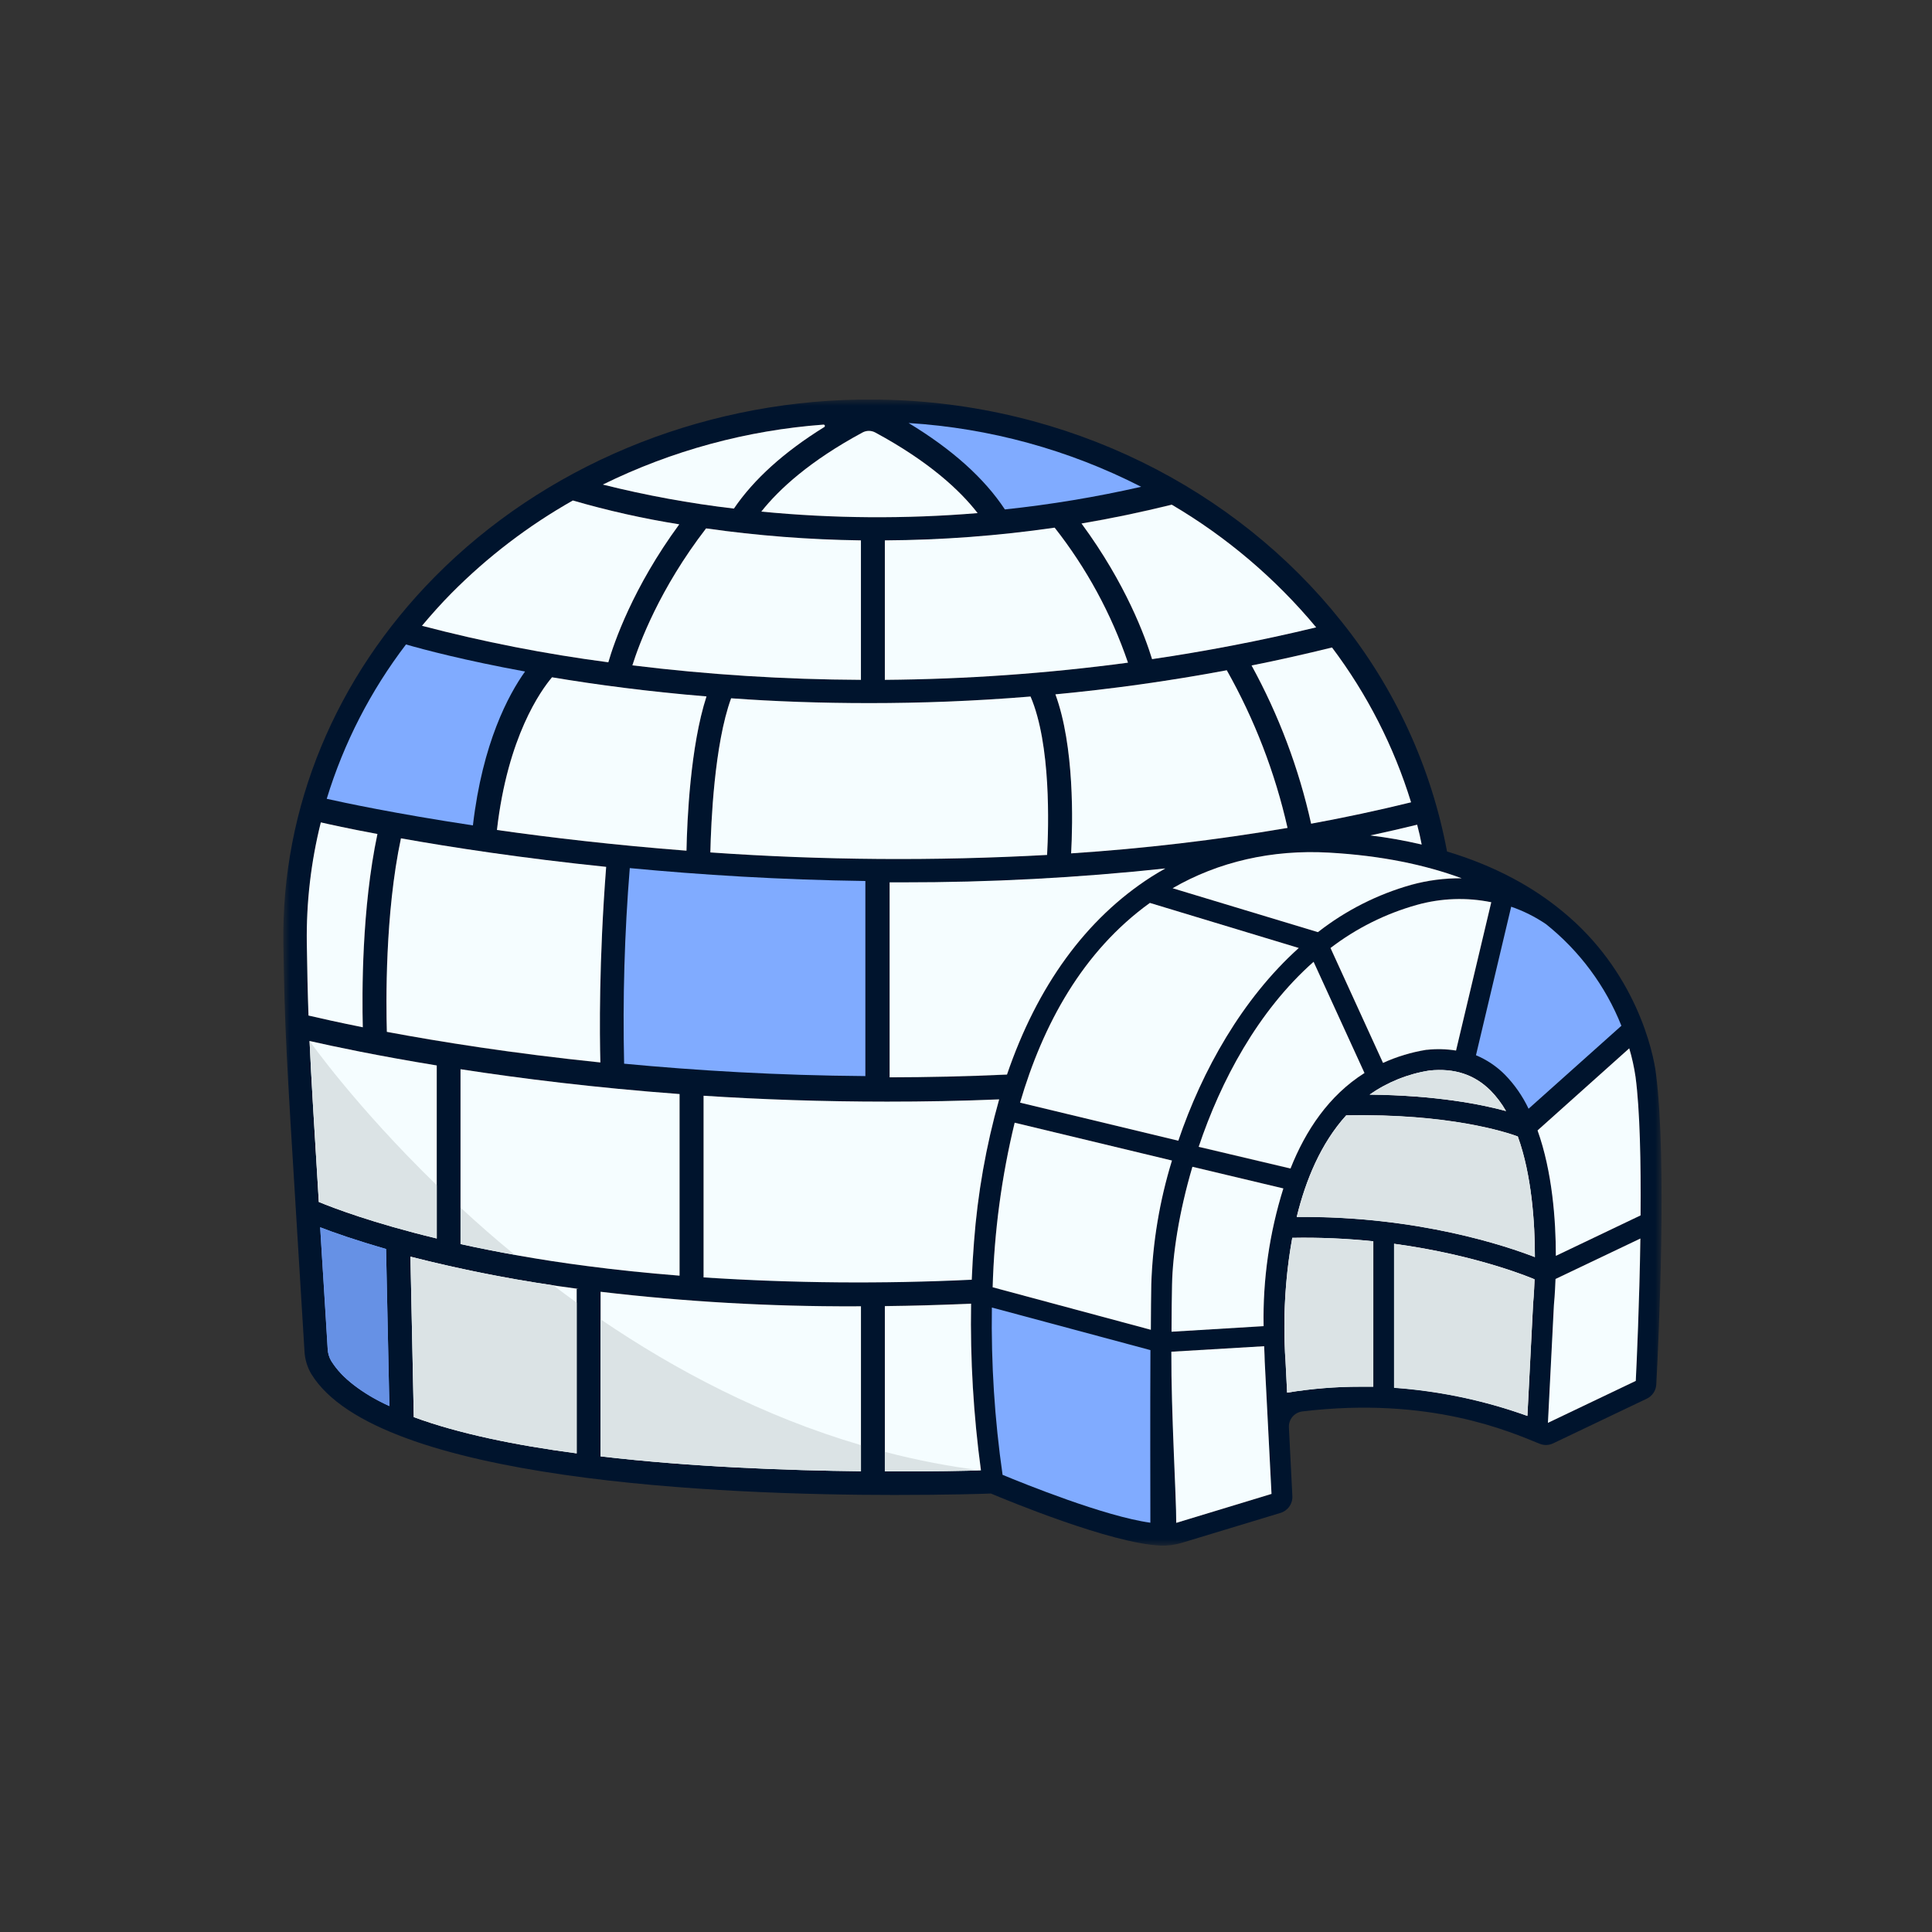
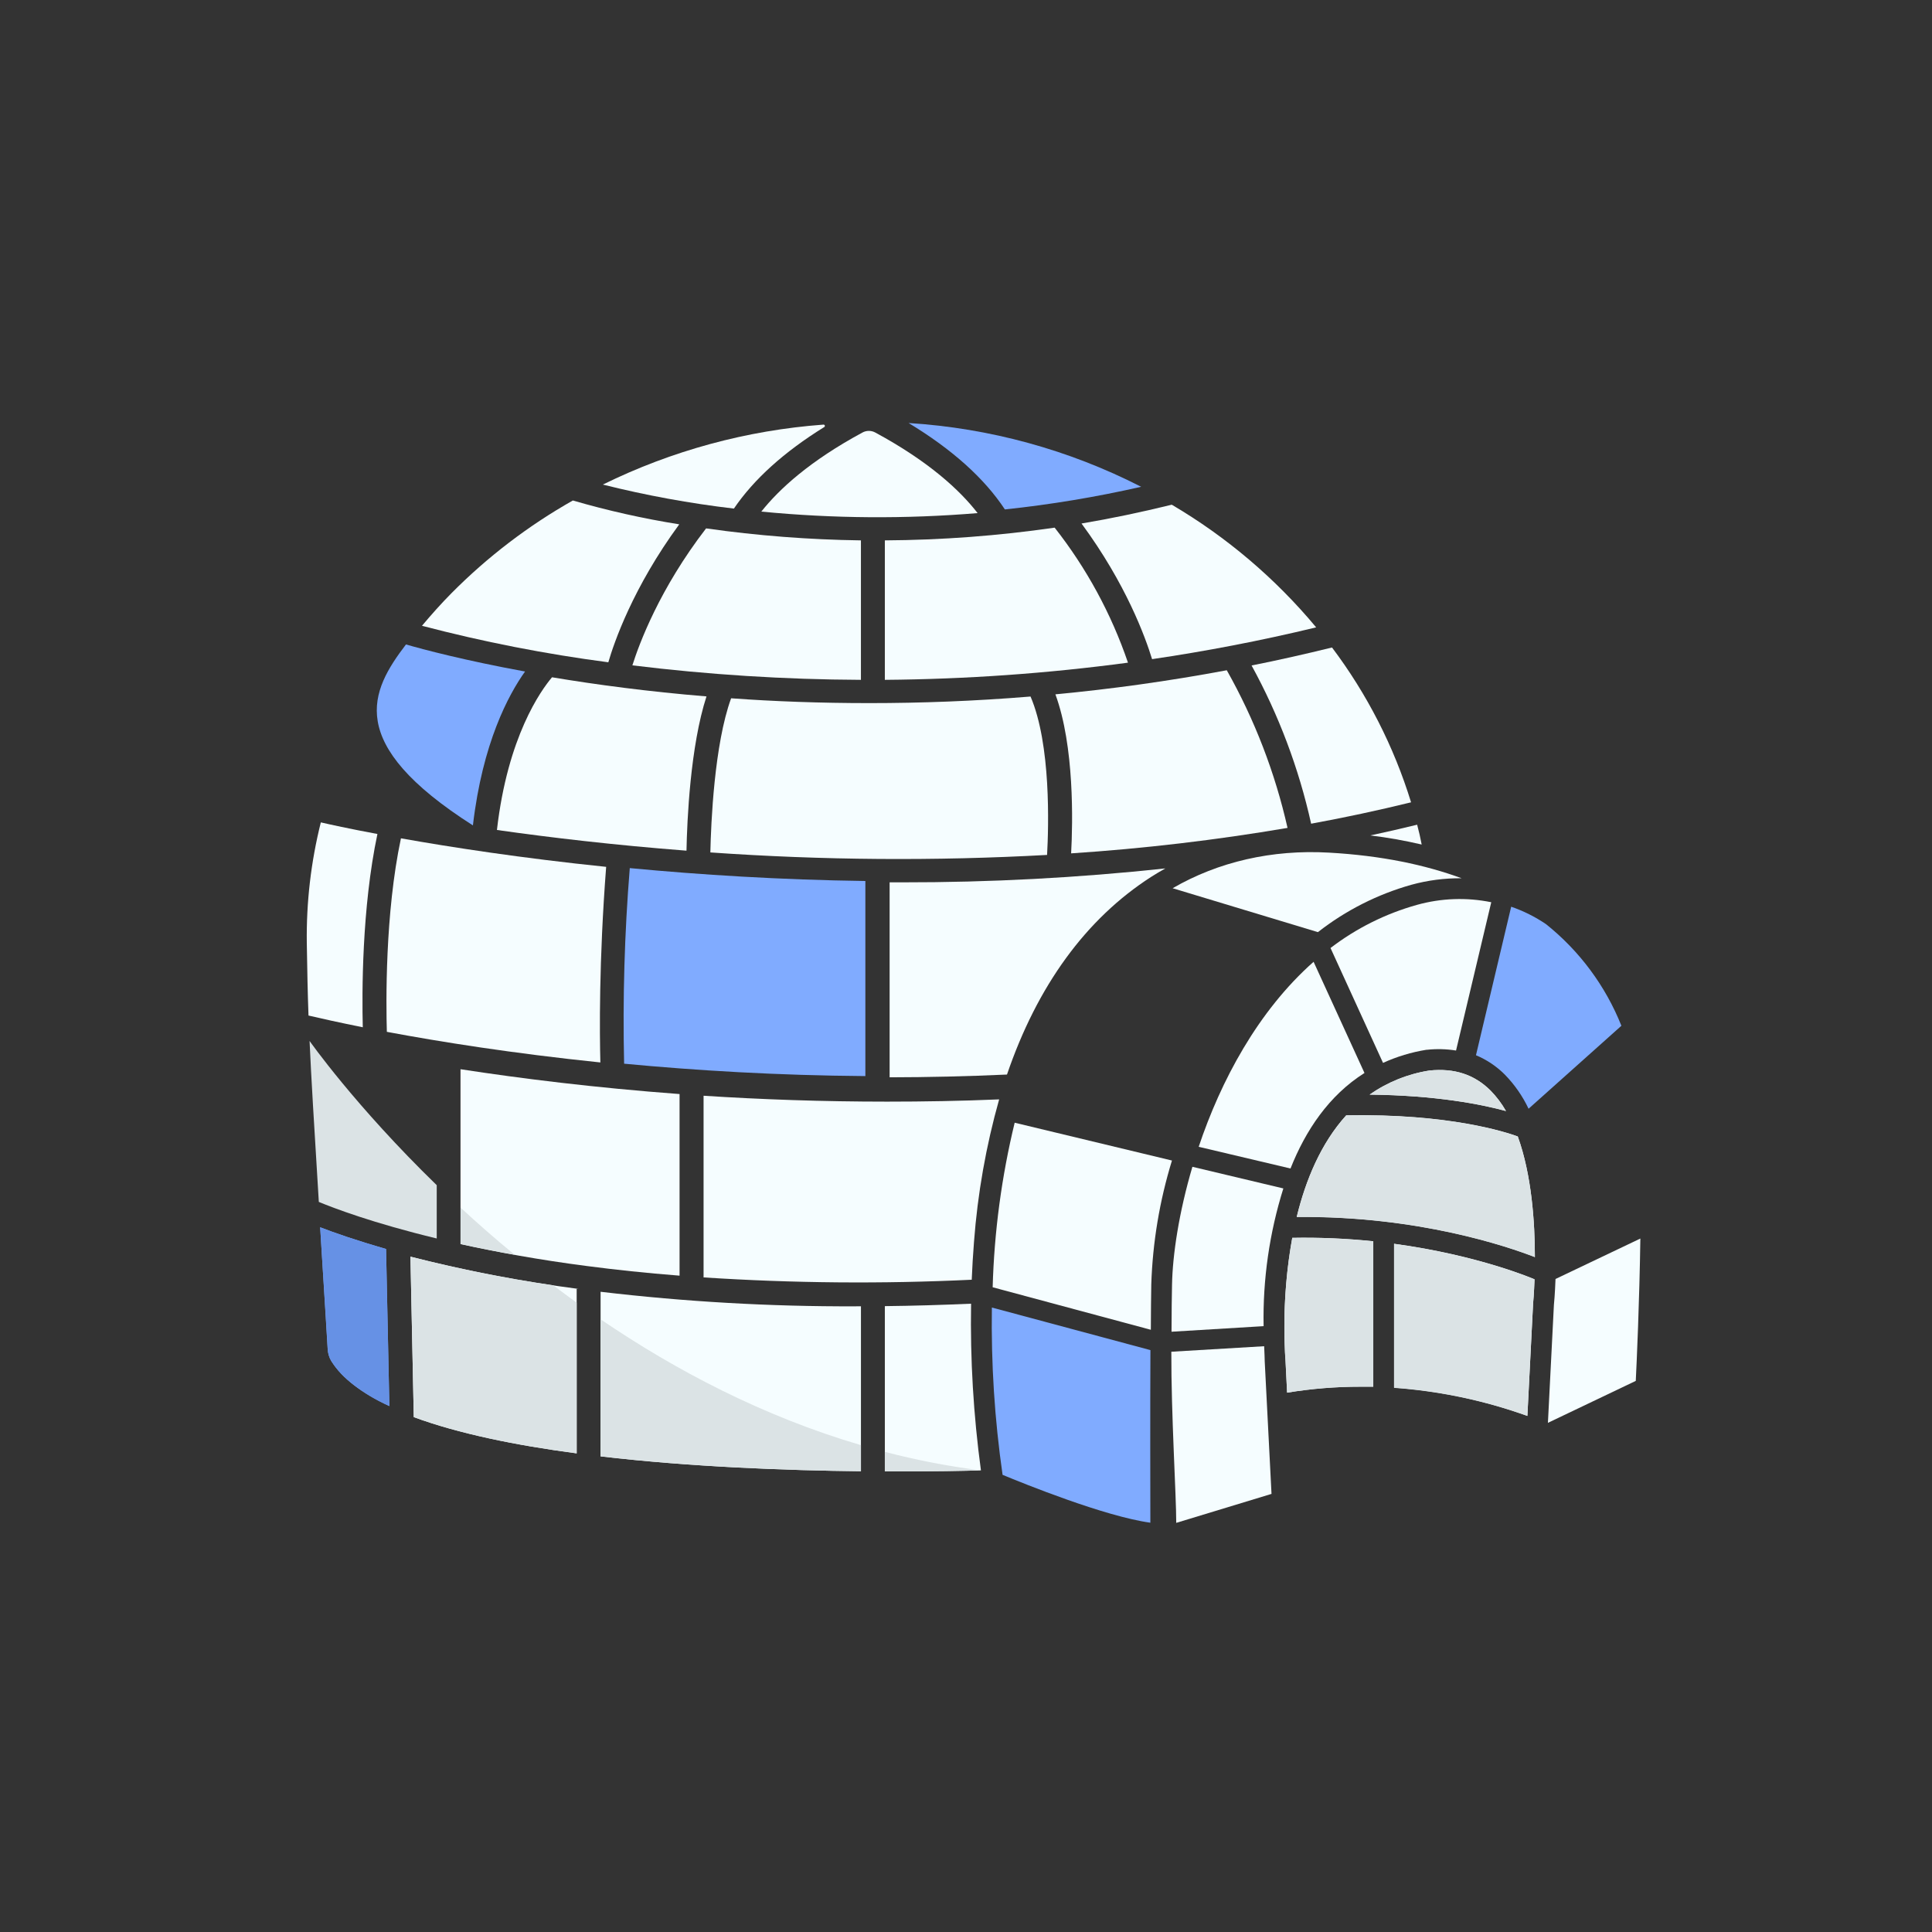
<svg xmlns="http://www.w3.org/2000/svg" width="150" height="150" viewBox="0 0 150 150" fill="none">
  <rect x="0" y="0" width="150" height="150" fill="#333333" stroke="none" />
  <mask id="mask0_2482_443" style="mask-type:luminance" maskUnits="userSpaceOnUse" x="22" y="31" width="107" height="89">
    <path d="M129 31H22V120H129V31Z" fill="white" />
  </mask>
  <g mask="url(#mask0_2482_443)">
-     <path d="M128.573 83.394C128.367 81.66 127 75.394 121.283 70.735C119.051 68.894 116.136 67.249 112.347 66.109C111.123 59.565 108.3 53.423 104.129 48.226C95.975 37.977 82.967 31.258 68.279 31.024L68.245 31V31.024C67.723 31.024 67.2 31.024 66.678 31.024V31L66.653 31.024C54.158 31.243 42.215 36.229 33.763 44.779C26.028 52.603 21.853 62.711 22 73.247C22.102 79.82 22.224 81.836 23.035 95.011C23.206 97.771 23.406 101.019 23.64 104.904C23.67 105.527 23.851 106.134 24.168 106.672C29.28 115.022 56.272 116.068 69.461 116.068C73.536 116.068 76.439 115.981 76.934 115.956C78.062 116.431 86.282 119.851 90.118 119.998C90.674 120.017 91.23 119.944 91.763 119.783L99.42 117.461C99.698 117.376 99.939 117.201 100.105 116.964C100.272 116.727 100.354 116.44 100.338 116.151L100.069 110.815C100.056 110.516 100.156 110.223 100.35 109.995C100.543 109.767 100.816 109.62 101.114 109.583C111.05 108.39 117.281 111.18 119.542 112.095C119.709 112.162 119.888 112.194 120.068 112.188C120.248 112.182 120.424 112.139 120.587 112.061L127.862 108.59C128.073 108.488 128.252 108.332 128.38 108.137C128.509 107.943 128.583 107.717 128.595 107.485C128.787 103.911 129.422 90.064 128.573 83.394ZM116.92 86.261C115.015 85.74 111.514 85.044 106.351 84.988C107.733 84.019 109.32 83.379 110.99 83.118C112.943 82.919 114.486 83.43 115.736 84.672C116.205 85.148 116.61 85.684 116.942 86.264L116.92 86.261ZM115.78 70.06L113.045 81.575C112.298 81.455 111.537 81.435 110.784 81.517H110.741C109.578 81.704 108.447 82.046 107.376 82.534L103.299 73.602C105.302 72.069 107.581 70.931 110.013 70.253C111.892 69.729 113.868 69.659 115.78 70.048V70.06ZM46.614 82.5C39.778 81.794 34.124 80.889 30.037 80.124C29.974 77.953 29.886 70.946 31.131 65.099C35.037 65.795 40.506 66.638 47.063 67.314C46.497 74.635 46.556 80.278 46.614 82.488V82.5ZM38.582 64.451C39.412 57.197 42 53.613 42.859 52.596C46.263 53.16 50.296 53.706 54.852 54.081C53.592 57.956 53.343 63.736 53.299 66.058C47.737 65.618 42.752 65.033 38.582 64.439V64.451ZM49.1 51.658C49.627 49.984 51.214 45.704 54.822 41.025C58.806 41.59 62.821 41.901 66.844 41.955V52.783C60.912 52.757 54.987 52.381 49.1 51.658ZM55.154 66.182C55.203 63.918 55.457 57.803 56.766 54.215C60.105 54.458 63.699 54.59 67.508 54.59C71.463 54.59 75.643 54.439 80.013 54.078C81.609 57.803 81.419 64.171 81.297 66.377C72.587 66.857 63.856 66.792 55.154 66.182ZM81.888 40.981C84.361 44.127 86.284 47.666 87.576 51.449C81.318 52.288 75.013 52.733 68.699 52.783V41.955C73.113 41.935 77.519 41.61 81.888 40.981ZM81.942 53.913C86.219 53.509 90.672 52.9 95.247 52.043C97.407 55.873 98.996 59.997 99.964 64.283C94.401 65.23 88.793 65.889 83.162 66.26C83.294 63.865 83.421 57.934 81.942 53.908V53.913ZM69.07 68.519H70.018C76.852 68.529 83.682 68.168 90.477 67.438C90.106 67.648 89.744 67.862 89.383 68.091C84.305 71.353 80.53 76.563 78.182 83.442C75.071 83.584 72.025 83.652 69.07 83.656V68.519ZM89.275 70.116L100.833 73.602C96.439 77.556 93.338 83.097 91.483 88.564L79.197 85.609C80.97 79.542 84.056 73.865 89.275 70.102V70.116ZM101.985 74.688L105.936 83.321C103.167 85.069 101.36 87.79 100.193 90.736L93.065 89.051C94.783 83.939 97.65 78.51 101.985 74.674V74.688ZM113.48 68.203C112.16 68.19 110.846 68.361 109.574 68.709C106.94 69.448 104.478 70.691 102.323 72.371L91.043 68.962C94.593 66.903 98.768 65.949 103.167 66.197C107.269 66.426 110.662 67.151 113.48 68.188V68.203ZM110.379 65.569C109.065 65.262 107.735 65.026 106.395 64.863C107.615 64.6 108.822 64.327 110.028 64.03C110.169 64.551 110.281 65.062 110.379 65.569ZM109.544 62.282C106.961 62.915 104.375 63.469 101.785 63.943C100.836 59.654 99.282 55.522 97.171 51.668C99.227 51.259 101.321 50.787 103.416 50.271C106.144 53.894 108.221 57.961 109.554 62.292L109.544 62.282ZM102.176 48.698C97.825 49.75 93.567 50.558 89.437 51.167C88.914 49.463 87.415 45.324 83.958 40.635C86.237 40.251 88.572 39.764 90.965 39.175C95.229 41.683 99.025 44.908 102.186 48.708L102.176 48.698ZM66.976 33.576C67.126 33.496 67.294 33.454 67.464 33.454C67.634 33.454 67.802 33.496 67.952 33.576C72.112 35.825 74.525 38.06 75.901 39.837C70.312 40.3 64.692 40.261 59.109 39.72C60.511 37.958 62.903 35.772 66.976 33.576ZM63.934 32.967C63.956 32.966 63.979 32.972 63.998 32.985C64.017 32.998 64.031 33.017 64.038 33.039C64.044 33.061 64.044 33.084 64.035 33.106C64.027 33.127 64.012 33.145 63.992 33.157C60.882 35.085 58.528 37.208 56.98 39.486C53.552 39.084 50.153 38.461 46.805 37.622C52.162 34.989 57.977 33.408 63.934 32.967ZM35.056 46.05C37.851 43.233 41.02 40.813 44.475 38.858C47.188 39.646 49.947 40.264 52.737 40.709C49.139 45.611 47.669 49.906 47.229 51.42C42.352 50.78 37.52 49.834 32.762 48.586C33.489 47.715 34.246 46.868 35.056 46.05ZM23.826 73.218C23.782 70.061 24.148 66.913 24.915 63.85C25.574 64.001 27.083 64.337 29.309 64.751C28.089 70.516 28.113 77.147 28.177 79.757C26.292 79.377 24.871 79.06 23.963 78.846C23.89 77.088 23.855 75.409 23.821 73.218H23.826ZM24.041 80.818C25.93 81.251 29.324 81.972 33.914 82.722V96.155C28.924 94.952 25.882 93.784 24.754 93.321C24.378 87.172 24.163 83.661 24.036 80.818H24.041ZM44.778 100.074V112.84C40.042 112.212 35.603 111.307 32.132 110.026L31.873 97.567L32.561 97.742L33.003 97.852C33.199 97.9 33.394 97.949 33.597 97.995C33.799 98.041 33.999 98.093 34.207 98.139L34.939 98.304L35.493 98.426L36.451 98.631C36.807 98.706 37.183 98.779 37.542 98.852C38.46 99.036 39.423 99.213 40.432 99.385C41.246 99.523 42.093 99.659 42.972 99.792C43.614 99.887 44.273 99.982 44.949 100.072L44.778 100.074ZM39.959 97.421L39.4 97.319L38.846 97.216L38.306 97.112L37.779 97.007L37.259 96.902L36.282 96.698L35.757 96.583V83.014C40.455 83.744 46.211 84.455 52.764 84.942V99.042C50.137 98.838 47.745 98.579 45.596 98.297C43.575 98.032 41.69 97.735 39.954 97.421H39.959ZM66.849 114.218C61.131 114.155 53.665 113.887 46.634 113.064V100.284C53.192 101.058 59.791 101.435 66.395 101.413H66.849V114.218ZM68.704 114.218V101.389C70.848 101.365 73.079 101.301 75.398 101.199C75.327 105.526 75.584 109.852 76.165 114.14C75.14 114.189 72.41 114.257 68.699 114.238L68.704 114.218ZM75.628 96.398C75.55 97.391 75.491 98.375 75.452 99.339C68.514 99.671 61.563 99.61 54.632 99.159V85.073C59.07 85.361 63.846 85.531 68.875 85.531C71.697 85.531 74.608 85.473 77.576 85.346C76.557 88.963 75.903 92.671 75.623 96.418L75.628 96.398ZM89.383 99.724C89.368 100.605 89.354 101.832 89.349 103.244L77.068 99.943C77.189 95.636 77.762 91.354 78.777 87.167L90.984 90.103C90.025 93.225 89.486 96.46 89.383 99.724ZM91.336 118.225C91.336 116.054 90.941 109.802 90.955 104.938L98.148 104.52C98.167 104.787 98.192 105.688 98.192 105.703L98.719 115.995L91.336 118.225ZM98.118 102.952L90.97 103.385C90.97 101.783 90.994 100.707 91.009 99.733C91.053 97.416 91.541 94.134 92.591 90.58L99.637 92.269C98.554 95.728 98.036 99.339 98.104 102.962L98.118 102.952ZM106.634 107.65C106.307 107.65 105.97 107.65 105.633 107.65C103.727 107.649 101.825 107.804 99.945 108.113L99.818 105.586C99.818 105.574 99.818 105.501 99.803 105.376C99.802 105.355 99.802 105.333 99.803 105.311C99.803 105.286 99.803 105.262 99.803 105.235C99.804 105.226 99.804 105.216 99.803 105.206C99.803 105.184 99.803 105.16 99.803 105.133C99.803 105.033 99.788 104.919 99.783 104.79C99.778 104.661 99.783 104.546 99.769 104.417C99.769 104.359 99.769 104.296 99.769 104.23C99.769 103.872 99.752 103.448 99.754 102.976C99.754 102.849 99.754 102.718 99.754 102.584C99.754 102.499 99.754 102.411 99.754 102.324C99.754 102.097 99.754 101.861 99.774 101.618C99.774 101.496 99.778 101.372 99.788 101.245C99.788 101.119 99.788 101.002 99.808 100.863C99.827 100.724 99.82 100.603 99.83 100.469C99.84 100.335 99.847 100.201 99.857 100.064C99.866 99.928 99.876 99.792 99.888 99.653L99.91 99.41C99.91 99.293 99.932 99.166 99.945 99.054C99.945 98.972 99.962 98.886 99.969 98.811C99.984 98.667 100.001 98.523 100.018 98.38L100.054 98.081C100.067 97.978 100.079 97.876 100.093 97.774C100.108 97.671 100.12 97.584 100.135 97.489C100.155 97.34 100.176 97.189 100.203 97.036C100.23 96.883 100.257 96.69 100.289 96.518C100.311 96.381 100.335 96.245 100.36 96.109C102.459 96.071 104.56 96.162 106.649 96.381L106.634 107.65ZM119.159 99.31C119.122 100.349 119.061 101.041 119.049 101.179C119.048 101.184 119.048 101.189 119.049 101.194L118.604 109.909C115.271 108.709 111.788 107.972 108.253 107.718V96.564C114.844 97.46 119.097 99.295 119.156 99.325V99.31H119.159ZM100.694 94.47C101.387 91.617 102.569 88.754 104.537 86.583C112.55 86.432 116.988 87.902 117.857 88.224C118.13 88.994 118.352 89.781 118.521 90.58C118.977 92.891 119.194 95.242 119.168 97.596C117.108 96.793 110.101 94.383 100.679 94.48L100.694 94.47ZM127.015 107.202L120.194 110.46L120.658 101.316C120.672 101.199 120.741 100.439 120.784 99.29L127.376 96.15C127.284 101.111 127.074 105.751 127 107.212L127.015 107.202ZM127.386 94.353L120.809 97.494C120.809 94.728 120.531 90.945 119.388 87.756L126.492 81.392C126.708 82.117 126.871 82.856 126.981 83.603C127.323 86.169 127.406 90.263 127.371 94.363L127.386 94.353Z" fill="#00142D" />
    <path d="M110.379 65.569C109.065 65.262 107.735 65.026 106.395 64.863C107.615 64.6 108.821 64.327 110.027 64.03C110.169 64.551 110.281 65.062 110.379 65.569Z" fill="#F5FDFF" />
    <path d="M127.357 96.16C127.284 101.121 127.074 105.751 127.001 107.212L120.18 110.469L120.644 101.325C120.658 101.209 120.727 100.449 120.77 99.3L127.357 96.16Z" fill="#F5FDFF" />
-     <path d="M127.373 94.363L120.796 97.504C120.796 94.738 120.518 90.955 119.375 87.766L126.494 81.393C126.709 82.117 126.873 82.856 126.982 83.603C127.324 86.169 127.407 90.264 127.373 94.363Z" fill="#F5FDFF" />
    <path d="M116.926 86.261C115.022 85.74 111.516 85.044 106.34 84.986C107.722 84.017 109.309 83.377 110.979 83.116C112.932 82.917 114.475 83.428 115.725 84.669C116.192 85.146 116.596 85.682 116.926 86.261Z" fill="#F5FDFF" />
    <path d="M119.167 97.596C117.106 96.793 110.1 94.382 100.676 94.48C101.369 91.627 102.551 88.764 104.519 86.592C112.531 86.441 116.97 87.912 117.839 88.233C118.923 91.228 119.167 94.918 119.167 97.596Z" fill="#F5FDFF" />
    <path d="M106.621 96.369V107.66C106.294 107.66 105.957 107.66 105.62 107.66C103.714 107.659 101.812 107.813 99.931 108.123L99.805 105.586C99.594 102.416 99.771 99.233 100.332 96.106C102.432 96.066 104.532 96.154 106.621 96.369Z" fill="#F5FDFF" />
    <path d="M119.143 99.309C119.103 100.444 119.035 101.164 119.03 101.203L118.586 109.928C115.252 108.728 111.769 107.991 108.234 107.737V96.564C114.826 97.459 119.079 99.295 119.138 99.324L119.143 99.309Z" fill="#F5FDFF" />
    <path d="M98.72 115.986L91.323 118.235C91.323 116.064 90.927 109.812 90.942 104.948L98.149 104.52C98.168 104.787 98.193 105.688 98.193 105.703L98.72 115.986Z" fill="#F5FDFF" />
    <path d="M98.106 102.962L90.957 103.395C90.957 101.793 90.981 100.717 90.996 99.743C91.04 97.426 91.528 94.144 92.578 90.59L99.639 92.27C98.556 95.728 98.038 99.339 98.106 102.962Z" fill="#F5FDFF" />
    <path d="M105.938 83.306C103.169 85.054 101.362 87.776 100.195 90.722L93.066 89.037C94.775 83.939 97.651 78.51 101.987 74.674L105.938 83.306Z" fill="#F5FDFF" />
    <path d="M115.781 70.049L113.047 81.563C112.299 81.443 111.539 81.423 110.786 81.505H110.742C109.58 81.692 108.449 82.035 107.378 82.522L103.301 73.603C105.304 72.069 107.583 70.932 110.015 70.253C111.893 69.73 113.87 69.659 115.781 70.049Z" fill="#F5FDFF" />
    <path d="M113.48 68.188C112.16 68.175 110.846 68.346 109.573 68.695C106.939 69.437 104.476 70.686 102.322 72.371L91.043 68.962C94.593 66.903 98.768 65.948 103.167 66.197C107.269 66.426 110.662 67.151 113.48 68.188Z" fill="#F5FDFF" />
-     <path d="M100.835 73.602C96.441 77.556 93.34 83.097 91.484 88.564L79.199 85.609C80.972 79.542 84.058 73.865 89.277 70.102L100.835 73.602Z" fill="#F5FDFF" />
    <path d="M90.991 90.103C90.03 93.225 89.49 96.46 89.385 99.724C89.37 100.605 89.356 101.832 89.351 103.244L77.07 99.943C77.191 95.636 77.764 91.354 78.779 87.167L90.991 90.103Z" fill="#F5FDFF" />
    <path d="M76.16 114.16C75.14 114.189 72.41 114.257 68.699 114.237V101.408C70.843 101.384 73.074 101.32 75.394 101.218C75.322 105.545 75.579 109.871 76.16 114.16Z" fill="#F5FDFF" />
    <path d="M44.934 100.074H44.773V112.84C40.036 112.212 35.598 111.307 32.126 110.026L31.867 97.567C36.168 98.663 40.532 99.501 44.934 100.074Z" fill="#F5FDFF" />
    <path d="M66.844 101.418V114.228C61.126 114.165 53.66 113.897 46.629 113.074V100.293C53.187 101.067 59.786 101.445 66.39 101.423L66.844 101.418Z" fill="#F5FDFF" />
    <path d="M77.574 85.356C76.556 88.969 75.901 92.675 75.621 96.418C75.543 97.411 75.484 98.394 75.445 99.358C68.507 99.69 61.556 99.63 54.625 99.178V85.073C59.068 85.361 63.844 85.531 68.873 85.531C71.695 85.531 74.606 85.482 77.574 85.356Z" fill="#F5FDFF" />
    <path d="M52.761 84.942V99.042C50.134 98.837 47.741 98.579 45.593 98.297C41.804 97.81 38.527 97.197 35.754 96.593V83.014C40.461 83.739 46.218 84.455 52.761 84.942Z" fill="#F5FDFF" />
-     <path d="M33.908 82.722V96.155C28.923 94.952 25.881 93.784 24.753 93.321C24.377 87.177 24.162 83.666 24.035 80.823C25.925 81.251 29.323 81.972 33.908 82.722Z" fill="#F5FDFF" />
    <path d="M28.166 79.757C26.281 79.377 24.86 79.06 23.952 78.846C23.888 77.088 23.854 75.409 23.82 73.218C23.776 70.061 24.142 66.913 24.909 63.85C25.568 64.001 27.077 64.337 29.303 64.751C28.083 70.516 28.102 77.147 28.166 79.757Z" fill="#F5FDFF" />
    <path d="M46.612 82.488C39.776 81.782 34.122 80.877 30.035 80.112C29.972 77.941 29.884 70.934 31.129 65.087C35.035 65.783 40.504 66.626 47.062 67.302C46.495 74.635 46.554 80.278 46.612 82.488Z" fill="#F5FDFF" />
    <path d="M90.477 67.424C90.106 67.633 89.744 67.847 89.383 68.076C84.305 71.338 80.53 76.548 78.182 83.428C75.071 83.569 72.024 83.637 69.07 83.642V68.505H70.018C76.852 68.514 83.682 68.154 90.477 67.424Z" fill="#F5FDFF" />
    <path d="M109.555 62.292C106.972 62.925 104.385 63.478 101.796 63.952C100.844 59.66 99.287 55.525 97.172 51.668C99.228 51.259 101.322 50.787 103.417 50.271C106.145 53.894 108.222 57.961 109.555 62.292Z" fill="#F5FDFF" />
    <path d="M102.187 48.708C97.836 49.76 93.578 50.568 89.447 51.176C88.925 49.472 87.426 45.334 83.969 40.645C86.247 40.261 88.583 39.774 90.976 39.185C95.236 41.691 99.028 44.913 102.187 48.708Z" fill="#F5FDFF" />
    <path d="M63.992 33.157C60.882 35.085 58.528 37.208 56.98 39.486C53.552 39.084 50.153 38.461 46.805 37.622C52.162 34.988 57.977 33.408 63.934 32.967C63.957 32.966 63.979 32.972 63.998 32.985C64.017 32.998 64.031 33.017 64.038 33.039C64.044 33.061 64.044 33.084 64.035 33.106C64.027 33.127 64.012 33.145 63.992 33.157Z" fill="#F5FDFF" />
    <path d="M75.901 39.837C70.312 40.301 64.692 40.262 59.109 39.72C60.506 37.958 62.898 35.772 66.971 33.576C67.121 33.496 67.289 33.454 67.459 33.454C67.629 33.454 67.797 33.496 67.947 33.576C72.112 35.825 74.525 38.06 75.901 39.837Z" fill="#F5FDFF" />
    <path d="M66.842 41.955V52.783C60.91 52.757 54.985 52.381 49.098 51.658C49.625 49.984 51.212 45.704 54.82 41.025C58.804 41.59 62.819 41.901 66.842 41.955Z" fill="#F5FDFF" />
    <path d="M52.737 40.709C49.139 45.611 47.669 49.906 47.23 51.42C42.352 50.78 37.52 49.834 32.762 48.586C33.494 47.715 34.246 46.868 35.057 46.05C37.851 43.233 41.02 40.813 44.476 38.858C47.188 39.646 49.947 40.264 52.737 40.709Z" fill="#F5FDFF" />
    <path d="M54.852 54.069C53.592 57.944 53.343 63.723 53.299 66.046C47.737 65.617 42.762 65.033 38.582 64.439C39.412 57.185 42 53.601 42.859 52.584C46.263 53.153 50.296 53.694 54.852 54.069Z" fill="#F5FDFF" />
    <path d="M81.295 66.377C72.585 66.857 63.854 66.792 55.152 66.182C55.201 63.918 55.455 57.803 56.764 54.215C60.103 54.458 63.697 54.589 67.506 54.589C71.461 54.589 75.641 54.438 80.011 54.078C81.608 57.803 81.417 64.171 81.295 66.377Z" fill="#F5FDFF" />
    <path d="M83.162 66.255C83.294 63.855 83.421 57.934 81.941 53.908C86.219 53.504 90.672 52.895 95.247 52.038C97.407 55.868 98.996 59.992 99.964 64.278C94.401 65.225 88.793 65.885 83.162 66.255Z" fill="#F5FDFF" />
    <path d="M87.576 51.449C81.318 52.288 75.013 52.733 68.699 52.783V41.955C73.111 41.93 77.517 41.6 81.883 40.966C84.359 44.116 86.284 47.66 87.576 51.449Z" fill="#F5FDFF" />
    <path d="M88.6 37.794C85.111 38.587 81.577 39.175 78.019 39.552C76.412 37.118 73.907 34.878 70.543 32.843C76.84 33.237 82.987 34.922 88.6 37.794Z" fill="#80ABFF" />
-     <path d="M40.765 52.136C39.483 53.93 37.462 57.684 36.717 64.084C30.685 63.173 26.634 62.304 25.367 62.019C26.689 57.693 28.773 53.634 31.52 50.035C32.884 50.429 36.095 51.281 40.765 52.136Z" fill="#80ABFF" />
+     <path d="M40.765 52.136C39.483 53.93 37.462 57.684 36.717 64.084C26.689 57.693 28.773 53.634 31.52 50.035C32.884 50.429 36.095 51.281 40.765 52.136Z" fill="#80ABFF" />
    <path d="M67.187 68.4V83.547C60.371 83.496 54.057 83.116 48.456 82.585C48.34 77.519 48.487 72.45 48.896 67.399C54.382 67.92 60.573 68.31 67.187 68.4Z" fill="#80ABFF" />
    <path d="M30.23 109.167C28.136 108.193 26.551 107.029 25.704 105.644C25.542 105.359 25.451 105.039 25.438 104.712C25.216 101.038 25.023 97.939 24.859 95.286C25.941 95.702 27.64 96.303 29.974 96.97L30.23 109.167Z" fill="#80ABFF" />
    <path d="M89.314 118.223C85.774 117.736 79.49 115.19 77.84 114.506C77.221 110.204 76.944 105.861 77.009 101.516L89.319 104.822C89.295 109.737 89.309 115.947 89.314 118.223Z" fill="#80ABFF" />
    <path d="M125.885 79.64L118.678 86.082C118.215 85.105 117.593 84.21 116.837 83.435C116.196 82.791 115.433 82.279 114.594 81.928L117.328 70.397C118.285 70.727 119.194 71.182 120.031 71.75C122.635 73.829 124.653 76.548 125.885 79.64Z" fill="#80ABFF" />
    <path d="M24.859 95.286C25.011 97.963 25.235 101.055 25.443 104.739C25.457 105.068 25.553 105.389 25.721 105.673C26.052 106.195 26.454 106.667 26.918 107.076C27.909 107.937 29.026 108.642 30.23 109.167L29.974 96.973C27.635 96.291 25.943 95.712 24.859 95.286Z" fill="#6691E5" />
    <path d="M35.764 96.584V93.765C37.063 94.965 38.462 96.199 39.953 97.416C38.449 97.151 37.05 96.868 35.764 96.584ZM76.159 114.16C73.644 113.844 71.151 113.363 68.698 112.721V114.238C72.409 114.257 75.139 114.189 76.159 114.16ZM32.126 110.022C35.598 111.302 40.036 112.213 44.773 112.836V101.136C44.152 100.693 43.552 100.243 42.954 99.792C39.222 99.245 35.521 98.503 31.867 97.567L32.126 110.022ZM66.843 114.223V112.2C59.24 109.968 52.439 106.387 46.628 102.429V113.069C53.659 113.897 61.125 114.165 66.843 114.228V114.223ZM33.908 96.155V92.017C27.561 85.848 24.035 80.818 24.035 80.818C24.162 83.662 24.377 87.172 24.753 93.317C25.881 93.784 28.923 94.953 33.908 96.155Z" fill="#DBE3E5" />
    <path d="M117.841 88.243C118.925 91.235 119.169 94.928 119.169 97.606C117.109 96.802 110.102 94.392 100.678 94.49C101.372 91.636 102.553 88.774 104.521 86.602C112.534 86.451 116.972 87.919 117.841 88.243ZM115.722 84.669C114.472 83.428 112.919 82.914 110.976 83.116C109.307 83.377 107.72 84.016 106.337 84.983C111.513 85.039 115.019 85.74 116.923 86.261C116.593 85.681 116.189 85.146 115.722 84.669ZM108.237 96.573V107.752C109.44 107.837 110.578 107.976 111.638 108.147C113.88 108.506 116.086 109.062 118.23 109.809L118.584 109.936L119.028 101.214C119.028 101.172 119.101 100.454 119.14 99.32V99.332C119.082 99.305 114.819 97.46 108.237 96.573ZM100.331 96.106C100.115 97.279 99.958 98.462 99.86 99.651C99.814 100.206 99.78 100.741 99.758 101.243C99.758 101.369 99.753 101.493 99.743 101.615C99.726 102.102 99.719 102.56 99.719 102.974C99.719 103.704 99.733 104.31 99.753 104.753C99.753 104.943 99.77 105.104 99.777 105.24C99.792 105.452 99.802 105.574 99.804 105.591L99.931 108.127C101.811 107.818 103.714 107.663 105.62 107.665C105.957 107.665 106.293 107.665 106.621 107.665V96.379C104.532 96.157 102.432 96.066 100.331 96.106Z" fill="#DBE3E5" />
  </g>
</svg>